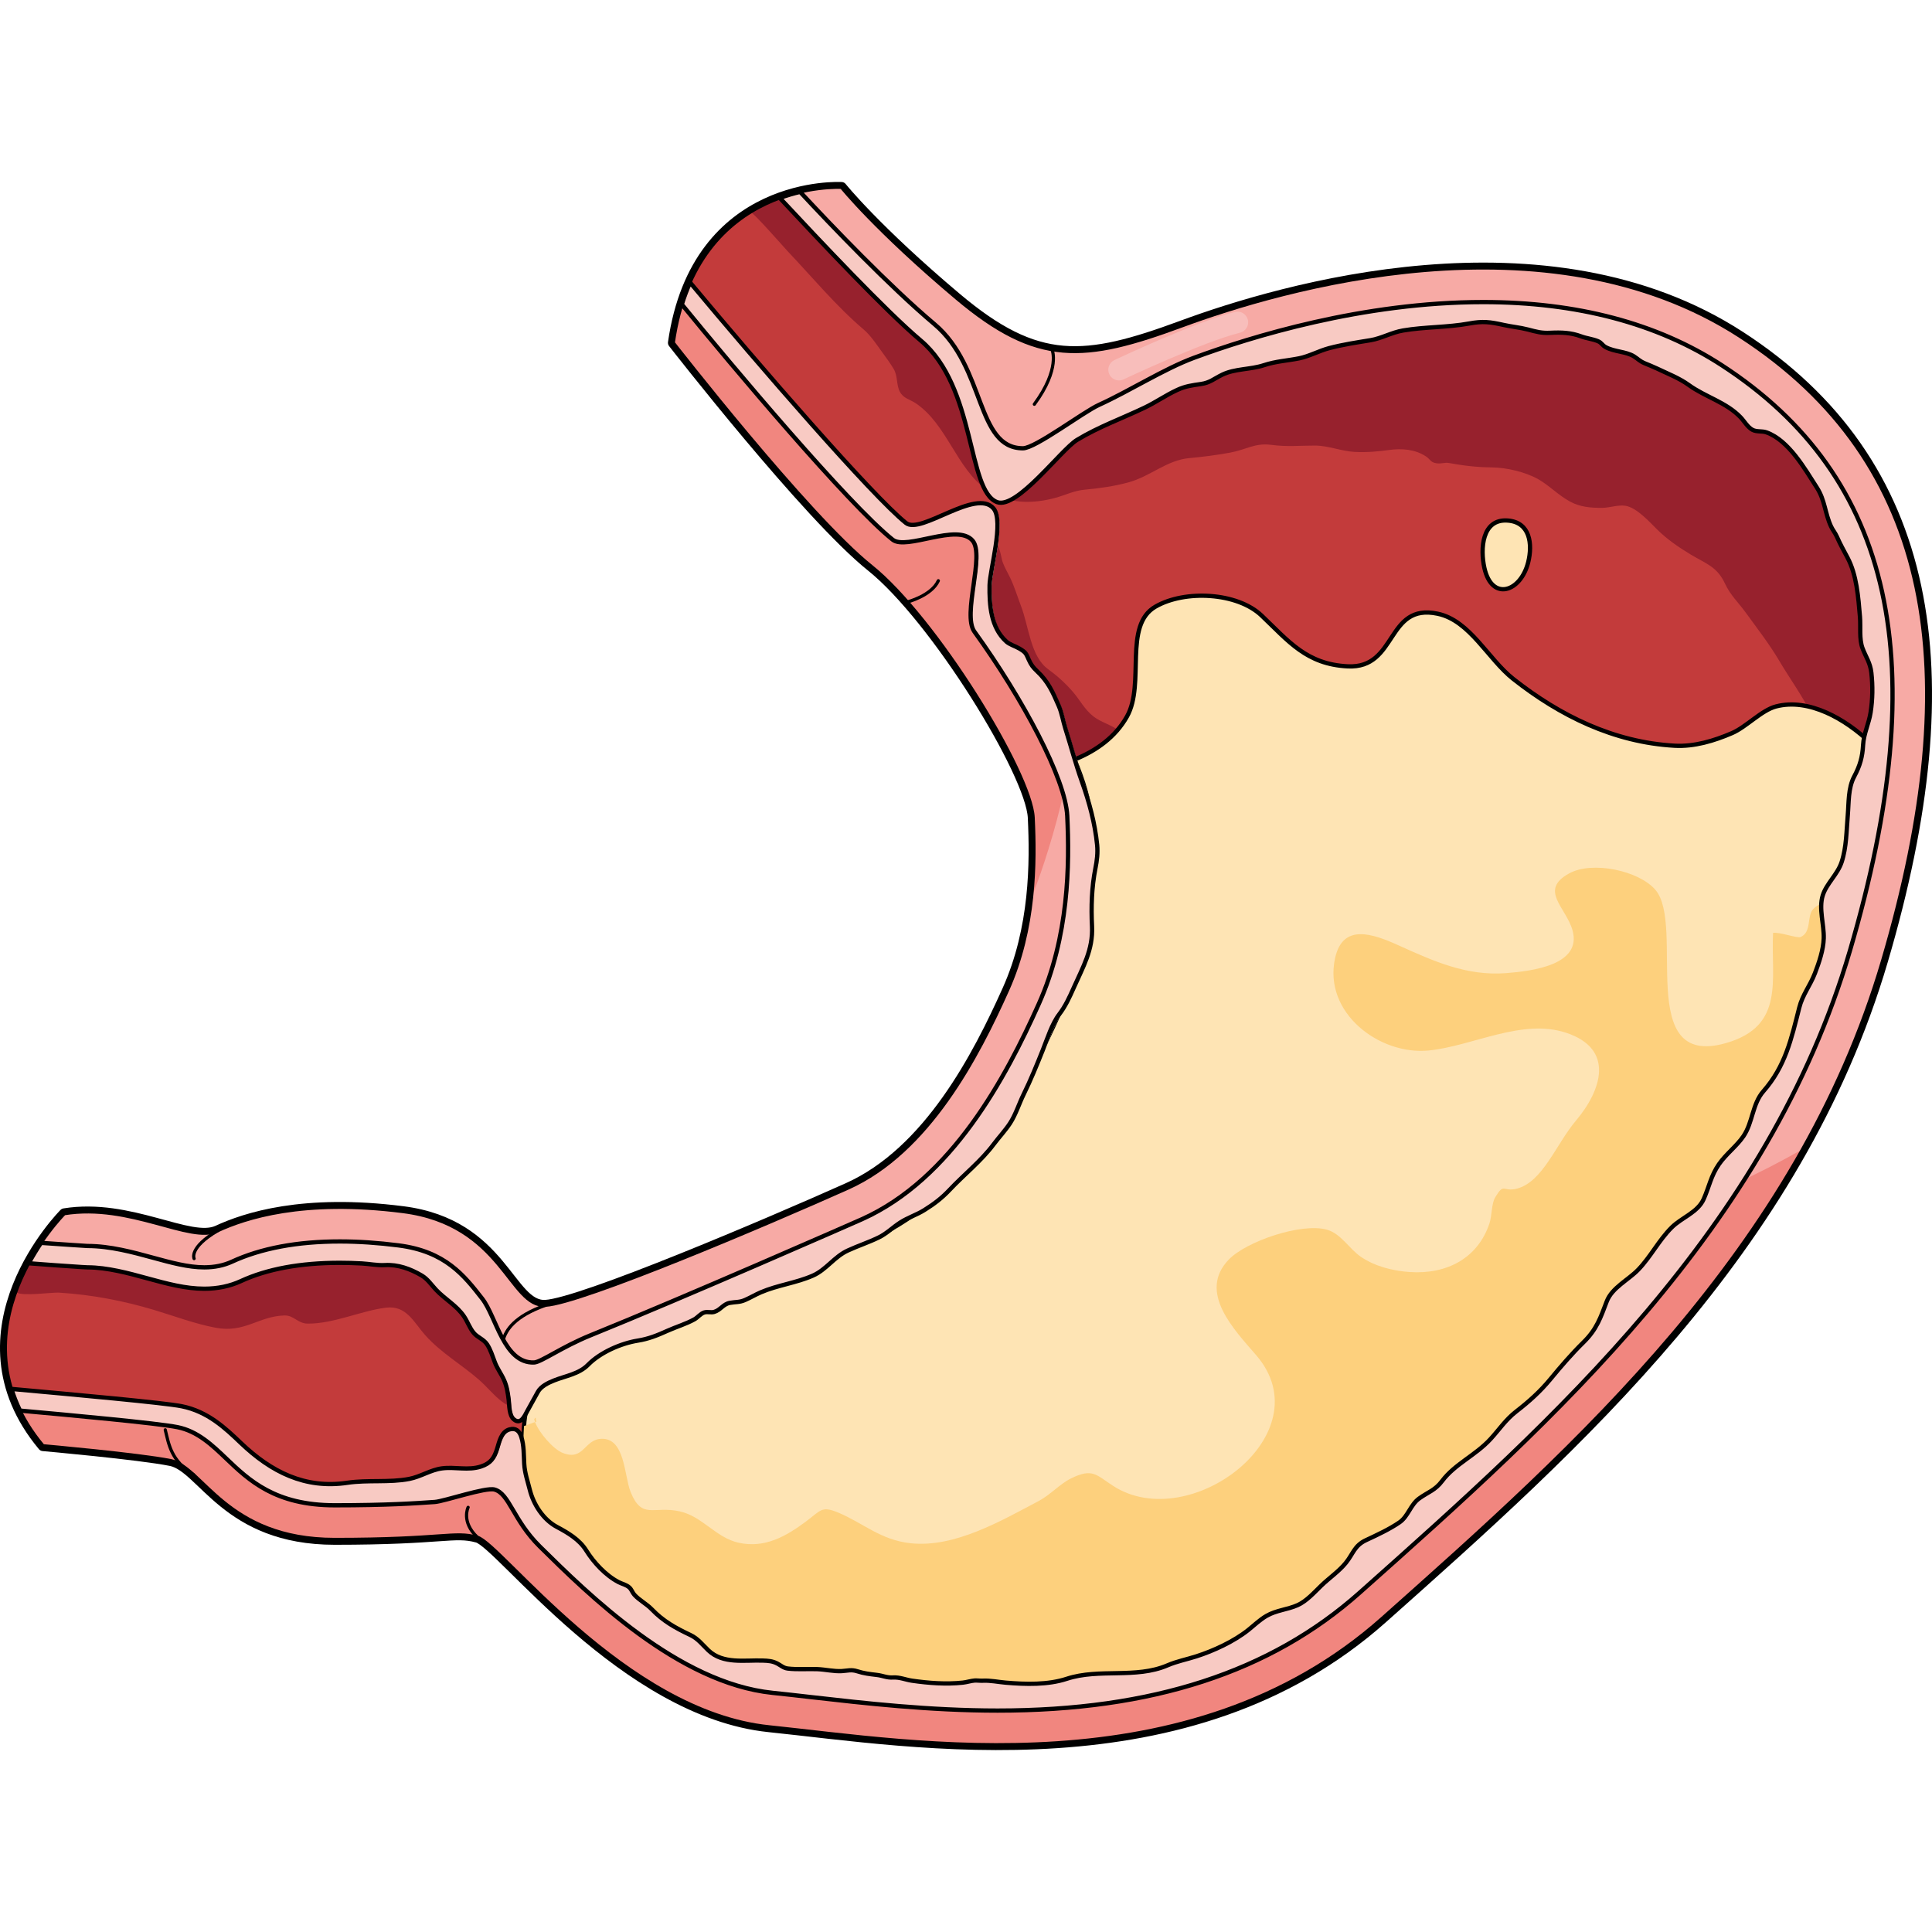
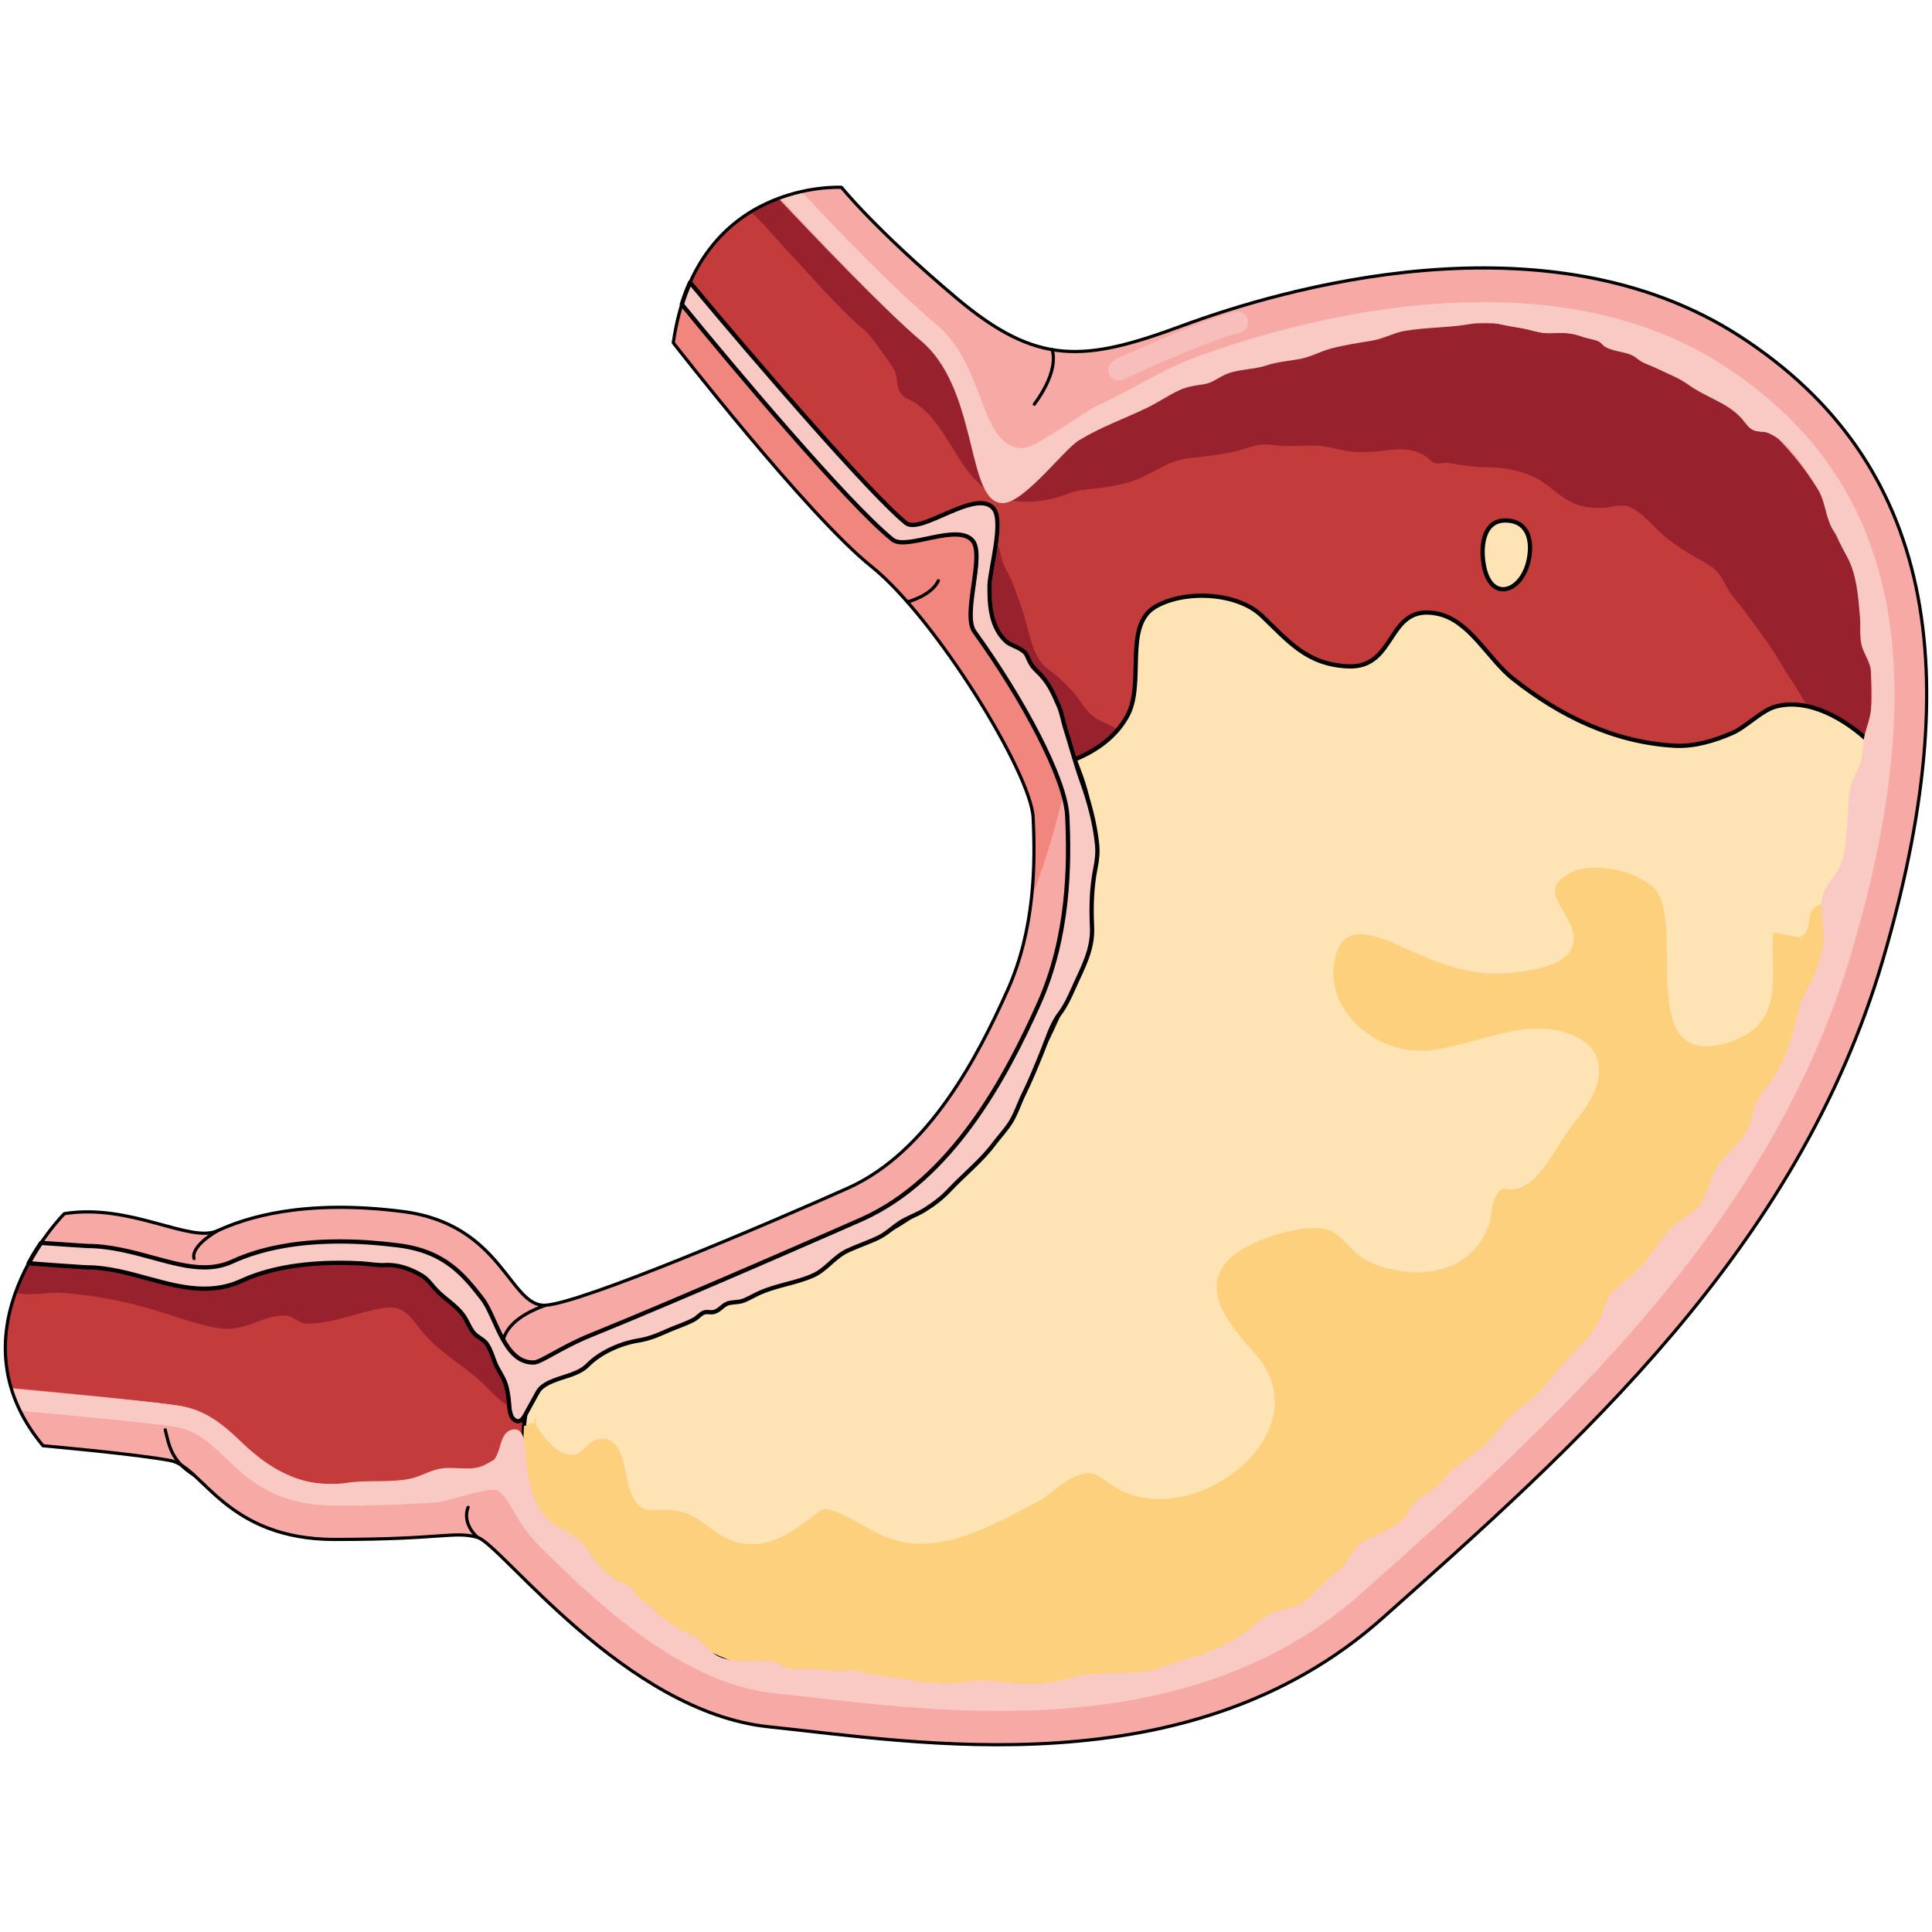
<svg xmlns="http://www.w3.org/2000/svg" version="1.1" id="Layer_1" width="800px" height="800px" viewBox="0 0 362.301 294.067" enable-background="new 0 0 362.301 294.067" xml:space="preserve">
  <g>
    <g>
      <g>
        <g>
-           <path fill="none" stroke="#000000" stroke-width="2.002" stroke-linecap="round" stroke-linejoin="round" stroke-miterlimit="10" d="      M188.951,151.551c-5.528,12.329-14.774,30.348-29.948,37.134c-15.174,6.789-49.913,21.563-56.7,21.963      c-6.788,0.398-7.986-15.174-26.753-17.569c-18.768-2.396-29.547,1.197-34.738,3.593c-5.19,2.396-16.372-5.189-28.749-3.194      c0,0-21.962,21.962-3.994,43.523c0,0,17.97,1.597,23.959,2.795s10.38,14.774,30.744,14.774c20.365,0,22.364-1.598,26.754-0.4      c4.393,1.198,27.551,32.744,54.703,35.539c27.153,2.795,78.66,11.979,114.999-20.363      c36.334-32.345,77.862-69.078,93.834-123.385c15.973-54.306,9.583-93.436-26.754-116.994      c-36.335-23.56-86.246-8.785-104.615-1.996c-18.366,6.788-27.15,7.587-42.324-5.192C164.193,9,157.805,1.015,157.805,1.015      s-27.154-1.598-31.545,29.149c0,0,25.154,32.343,37.135,41.926c11.979,9.583,29.949,38.732,30.348,47.117      S194.143,139.973,188.951,151.551z" />
          <path fill="#F7AAA5" d="M188.951,151.551c-5.528,12.329-14.774,30.348-29.948,37.134c-15.174,6.789-49.913,21.563-56.7,21.963      c-6.788,0.398-7.986-15.174-26.753-17.569c-18.768-2.396-29.547,1.197-34.738,3.593c-5.19,2.396-16.372-5.189-28.749-3.194      c0,0-21.962,21.962-3.994,43.523c0,0,17.97,1.597,23.959,2.795s10.38,14.774,30.744,14.774c20.365,0,22.364-1.598,26.754-0.4      c4.393,1.198,27.551,32.744,54.703,35.539c27.153,2.795,78.66,11.979,114.999-20.363      c36.334-32.345,77.862-69.078,93.834-123.385c15.973-54.306,9.583-93.436-26.754-116.994      c-36.335-23.56-86.246-8.785-104.615-1.996c-18.366,6.788-27.15,7.587-42.324-5.192C164.193,9,157.805,1.015,157.805,1.015      s-27.154-1.598-31.545,29.149c0,0,25.154,32.343,37.135,41.926c11.979,9.583,29.949,38.732,30.348,47.117      S194.143,139.973,188.951,151.551z" />
          <path fill="#F1867F" d="M163.395,72.09c11.979,9.583,29.949,38.732,30.348,47.117c0.198,4.185,0.299,9.364-0.297,14.942      c2.229-5.248,9.793-27.639,7.324-38.493c-5.018-22.065-60.042-78.981-60.042-78.981l-7.976-3.643      c-3.027,4.135-5.428,9.682-6.492,17.132C126.26,30.165,151.415,62.507,163.395,72.09z" />
-           <path fill="#F1867F" d="M304.766,195.635l-91.803,63.046l-89.82-7.983l-53.424-17.714c0,0-40.875-7.278-68.631-12.195      C1.502,225.971,3.483,231.5,8.068,237c0,0,17.97,1.597,23.959,2.795s10.38,14.774,30.744,14.774      c20.365,0,22.364-1.598,26.754-0.4c4.393,1.198,27.551,32.744,54.703,35.539c27.153,2.795,78.66,11.979,114.999-20.363      c27.826-24.77,58.683-52.125,78.79-87.963C321.004,191.189,304.766,195.635,304.766,195.635z" />
          <path fill="#C33B3B" d="M320.645,37.701c-11.426-7.409-25.722-11.166-42.496-11.166c-21.975,0-42.543,6.391-52.848,10.198      c-8.9,3.29-25.894,14.577-33.296,14.579c-9.868,0-8.961-12.829-19.343-21.572c-6.988-5.885-19.616-19.11-26.708-26.637      C140.067,5.314,133.369,9.825,129.333,19c12.409,14.945,34.012,39.72,40.563,44.961c2.611,2.089,10.597-2.058,13.659,1.505      c3.181,3.701-3.289,13.133,3.13,20.056c10.13,10.924,17.099,25.697,17.454,33.191c0.449,9.472,0.35,23.624-5.691,37.095      c-6.411,14.303-17.034,34.257-35.195,42.377c-8.294,3.713-50.184,22.257-60.339,22.853c-0.29,0.017-1.14,0.798-1.425,0.798      c-7.613,0-11.365-6.297-14.218-9.952c-3.298-4.229-5.905-7.569-13.04-8.48c-3.668-0.468-7.201-0.706-10.503-0.706      c-7.388,0-13.63,1.152-18.555,3.425c-2.058,0.949-4.364,1.431-6.86,1.431c-3.548,0-7.004-0.944-10.663-1.943      c-3.534-0.967-7.541-2.063-11.249-2.063c-0.254,0-0.508-0.013-6.201-0.405l-4.764-0.469c-3.287,6.03-6.035,14.452-3.344,23.497      c11.999,1.112,28.77,2.777,31.976,3.419c4.911,0.981,8.195,4.119,11.093,6.887c4.137,3.953,8.045,7.687,17.61,7.687      c9.669,0,14.974-0.369,18.482-0.613c1.786-0.125,3.328-0.232,4.793-0.232c2.243,0,4.161,0.25,6.218,0.811      c3.799,1.037,6.46,3.666,11.765,8.903c8.725,8.613,24.965,24.647,41.266,26.325c2.263,0.232,4.694,0.51,7.271,0.804l0.14,0.016      c9.713,1.105,21.801,2.483,34.385,2.483c27.94,0,49.273-6.898,65.217-21.09l0.622-0.554      c35.204-31.335,75.107-66.853,90.146-117.99c7.816-26.575,9.763-47.935,5.952-65.301      C345.306,60.762,336.023,47.669,320.645,37.701z" />
          <path fill="#97212D" d="M144.512,3.691c-0.364,0.158-0.729,0.324-1.096,0.501c-0.049,0.023-0.096,0.048-0.145,0.071      c-0.396,0.194-0.794,0.399-1.193,0.616c-0.021,0.013-0.043,0.023-0.066,0.036c-0.421,0.231-0.844,0.477-1.264,0.735      c-0.008,0.005-0.014,0.008-0.021,0.013c0.352-0.196,6.491,6.817,6.918,7.268c4.686,4.94,9.138,10.339,14.3,14.729      c1.283,1.092,2.369,2.715,3.36,4.094c0.754,1.049,1.617,2.194,2.275,3.301c0.798,1.344,0.481,2.997,1.168,4.295      c0.678,1.279,1.861,1.396,3.013,2.178c5.85,3.978,7.563,12.131,13.27,16.213c3.75,2.682,8.652,2.677,12.953,1.48      c1.966-0.547,3.393-1.323,5.466-1.514c2.763-0.257,5.469-0.632,8.151-1.363c4.142-1.128,7.179-4.162,11.405-4.55      c2.509-0.231,5.228-0.575,7.682-1.032c3.048-0.566,4.643-1.865,7.731-1.452c2.921,0.39,5.381,0.128,8.205,0.131      c2.422,0.002,4.918,1.048,7.37,1.186c2.202,0.124,4.327-0.063,6.462-0.354c2.354-0.322,4.85-0.168,6.905,1.172      c0.879,0.572,0.874,1.144,1.994,1.313c0.946,0.143,1.544-0.195,2.362-0.047c2.77,0.502,5.197,0.799,8.092,0.826      c2.692,0.024,6.233,0.857,8.616,2.191c2.041,1.144,3.81,3.034,6.017,4.226c1.892,1.021,3.867,1.173,5.993,1.167      c1.368-0.003,3.058-0.608,4.362-0.393c2.142,0.354,4.494,3.001,5.987,4.475c1.862,1.834,4.005,3.312,6.268,4.67      c2.901,1.742,4.948,2.275,6.423,5.442c1.037,2.224,2.512,3.532,3.896,5.447c2.245,3.104,4.366,5.797,6.304,9.069      c1.98,3.349,4.264,6.44,6.006,9.97c4.008,8.122,6.548,16.914,7.807,25.873c0.242-1.142,0.471-2.27,0.687-3.389      c0.015-0.072,0.026-0.143,0.041-0.214c0.65-3.387,1.184-6.675,1.599-9.867c0.001-0.016,0.004-0.031,0.006-0.045      c0.123-0.947,0.231-1.885,0.333-2.816c0.028-0.26,0.056-0.52,0.083-0.778c0.091-0.879,0.177-1.753,0.248-2.618      c0.02-0.232,0.035-0.463,0.052-0.695c0.128-1.629,0.221-3.229,0.282-4.805c0.011-0.273,0.026-0.552,0.035-0.822      c0.021-0.663,0.028-1.313,0.036-1.967c0.007-0.5,0.013-1,0.013-1.494c0-0.591-0.006-1.178-0.016-1.761      c-0.011-0.59-0.029-1.173-0.05-1.755c-0.018-0.494-0.031-0.989-0.057-1.478c-0.052-1.02-0.119-2.03-0.203-3.026      c-0.028-0.344-0.067-0.678-0.101-1.02c-0.07-0.736-0.146-1.47-0.236-2.193c-0.047-0.38-0.098-0.757-0.148-1.134      c-0.098-0.712-0.204-1.417-0.318-2.116c-0.054-0.325-0.105-0.653-0.163-0.976c-0.177-1.006-0.367-2.002-0.583-2.98      c-3.722-16.961-13.005-30.054-28.383-40.022c-11.426-7.409-25.722-11.166-42.496-11.166c-21.975,0-42.543,6.391-52.848,10.198      c-8.9,3.29-26.95,14.259-34.354,14.26c-9.867,0-7.903-12.51-18.285-21.253c-6.988-5.885-19.616-19.11-26.708-26.637      c-0.41,0.153-0.823,0.32-1.237,0.497C144.649,3.628,144.58,3.662,144.512,3.691z" />
          <path fill="#97212D" d="M196.315,98.071c3.742,6.025,7.494,13.707,7.824,20.643c0.449,9.472,0.35,23.624-5.691,37.095      c-6.411,14.303-17.034,34.257-35.195,42.377c-8.294,3.713-50.184,22.257-60.339,22.853c-0.29,0.017-1.292,0.949-1.577,0.949      c-7.613,0-11.213-6.448-14.065-10.104c-3.298-4.229-5.905-7.569-13.04-8.48c-3.668-0.468-7.201-0.706-10.503-0.706      c-7.388,0-13.63,1.152-18.555,3.425c-2.058,0.949-4.364,1.431-6.86,1.431c-3.548,0-7.004-0.944-10.663-1.943      c-3.534-0.967-7.541-2.063-11.249-2.063c-0.254,0-0.508-0.013-6.201-0.405l-4.764-0.469c-0.899,1.651-1.755,3.485-2.473,5.459      l0.117,0.094c1.009,0.802,6.645-0.021,7.968,0.06c6.113,0.374,12.087,1.509,17.946,3.277c3.795,1.146,7.475,2.543,11.383,3.294      c5.531,1.062,8.027-2.127,12.926-2.291c1.835-0.06,2.482,1.512,4.407,1.529c4.854,0.037,9.962-2.399,14.641-2.988      c3.892-0.489,5.23,2.744,7.419,5.19c2.953,3.304,6.783,5.453,10.1,8.371c2.59,2.276,4.547,5.531,8.387,5.531      c4.555-0.002,11.896-3.023,15.961-4.795c2.71-1.184,4.555-3.334,7.618-3.68c3.344-0.379,6.678,1.384,10.035,1.298      c3.896-0.101,7.495-4.191,11.411-5.247c5.103-1.373,10.471-2.525,15.32-4.691c3.455-1.543,9.627-1.781,12.41-4.183      c1.469-1.269,1.37-3.383,2.784-4.655c1.717-1.545,4.596-1.683,6.596-2.845c2.246-1.304,4.184-1.442,6.569-2.504      c3.495-1.558,9.491-5.149,11.818-8.325c2.723-3.715,2.588-9.762,4.744-13.963c1.961-3.819,6.365-4.179,8.845-7.226      c1.443-1.774,1.523-4.688,2.384-6.772c1.265-3.068,2.467-6.021,3.556-9.18c1.854-5.381,4.882-11.635,5.636-17.192      c0.54-3.976-0.25-7.799-0.992-11.583c-0.548-2.787-1.003-5.024-2.722-7.38c-1.719-2.358-4.099-4.079-5.714-6.554      c-1.672-2.56-2.286-5.997-4.715-7.846c-1.434-1.09-3.375-1.551-4.759-2.647c-1.695-1.343-2.505-3.044-3.802-4.552      c-1.454-1.689-2.983-3.063-4.701-4.312c-3.319-2.408-3.576-7.958-5.1-11.907c-0.661-1.714-1.182-3.531-2.042-5.297      c-0.464-0.951-0.963-1.785-1.351-2.799c-0.262-0.687-0.473-2.594-1.004-3.194c-1.396-1.578-3.303,0.261-3.914,2.084      c-0.698,2.082,0.198,5.055,0.528,7.063c1.259,7.649,7.719,13.068,11.851,19.479C195.777,97.211,196.045,97.636,196.315,98.071z" />
          <path fill="#FEE4B4" stroke="#000000" stroke-width="0.801" stroke-miterlimit="10" d="M100.808,249.658      c1.167,1.107,2.31,2.241,3.454,3.372c8.725,8.613,24.965,24.647,41.266,26.325c2.264,0.232,4.695,0.51,7.271,0.804l0.14,0.016      c9.713,1.105,21.801,2.483,34.385,2.483c27.94,0,49.274-6.898,65.217-21.09l0.622-0.554      c35.205-31.335,75.108-66.853,90.147-117.99c4.116-13.998,6.588-26.535,7.466-37.817c-4.715-4.515-11.568-8.444-17.719-6.849      c-2.714,0.704-5.602,3.862-8.25,5.001c-3.378,1.453-7.08,2.573-10.768,2.368c-11.445-0.639-21.551-5.66-30.248-12.512      c-4.752-3.743-8.133-10.953-14.171-12.238c-9.747-2.074-7.518,10.334-16.886,9.865c-7.736-0.386-11.072-4.694-16.16-9.532      c-4.561-4.338-14.35-4.857-19.886-1.668c-6.115,3.522-1.888,14.417-5.339,20.589c-2.155,3.853-5.768,6.438-9.855,8.089      c1.692,4.053,2.748,7.65,2.878,10.394c0.45,9.472,0.351,23.624-5.69,37.095c-6.412,14.303-17.035,34.257-35.195,42.377      c-4.588,2.054-9.192,4.066-13.81,6.049c-7.001,3.005-14.031,5.94-21.122,8.726c-6.34,2.489-12.734,4.964-19.295,6.816      c-1.471,0.416-2.957,0.806-4.465,1.06c-0.627,0.105-1.549,0.001-2.109,0.202c-1.216,0.433-1.703,2.408-2.221,3.437      c-1.073,2.134-1.561,4.283-1.953,6.625c-0.578,3.449-0.135,7.007-0.935,10.396c-0.326,1.38-0.274,2.754,0.02,4.143      C97.991,247.492,99.516,248.433,100.808,249.658z" />
          <g>
            <path fill="#FDD07D" d="M100.184,232.037c0.03,0.158,0.086,0.331,0.152,0.512l0.307-0.113       C100.346,232.318,100.653,231.238,100.184,232.037z" />
            <path fill="#FDD07D" d="M343.31,143.024c0.802-2.728,1.522-5.383,2.2-8.002c-2.051-0.027-4.054-0.146-5.467,1.315       c-1.282,1.325-0.23,4.327-2.394,5.27c-0.595,0.26-3.921-0.973-5.153-0.787c-0.441,8.699,2.339,17.486-8.858,20.675       c-17.125,4.877-7.5-22.146-13.222-28.762c-3.112-3.598-11.793-5.435-16.12-3.083c-5.801,3.152-0.606,6.387,0.596,10.699       c1.79,6.423-7.345,7.628-12.485,8.023c-7.392,0.57-13.63-2.268-20.118-5.201c-4.882-2.205-10.463-4.188-11.919,2.361       c-2.292,10.302,8.367,18.292,17.604,17.342c8.269-0.852,17.436-6.068,25.729-3.318c9.12,3.025,6.706,10.703,1.792,16.52       c-3.683,4.357-6.206,11.508-11.099,12.723c-2.579,0.641-2.309-1.232-4.003,1.611c-0.735,1.232-0.586,3.399-1.082,4.893       c-2.172,6.52-7.986,9.592-14.95,9.119c-3.128-0.213-6.449-1.035-9.101-2.814c-2.217-1.489-3.777-4.373-6.396-5.12       c-4.776-1.364-15.134,2.163-18.442,5.602c-5.869,6.101,1.014,13.133,5.153,17.935c12.71,14.742-12.435,33.743-26.783,24.53       c-3.237-2.078-3.872-3.446-7.996-1.407c-2.019,0.998-3.868,3.081-5.985,4.198c-7.096,3.742-15.746,8.801-24.01,7.938       c-5.659-0.59-8.926-3.801-13.609-5.75c-3.159-1.315-3.234-0.42-6.119,1.718c-3.678,2.726-7.644,5.007-12.524,3.942       c-4.302-0.937-6.821-4.954-11.085-5.893c-4.922-1.084-7.069,1.636-9.205-3.629c-1.223-3.011-1.02-10.264-5.585-9.972       c-3.167,0.203-3.187,4.179-7.136,2.649c-1.797-0.695-4.481-3.825-5.201-5.801l-2.07,0.76c-0.193,2.744-0.059,5.519-0.688,8.188       c-0.326,1.38-0.274,2.754,0.02,4.143c0.394,1.854,1.919,2.795,3.211,4.02c1.167,1.107,2.31,2.241,3.454,3.372       c8.725,8.613,24.965,24.647,41.266,26.325c2.264,0.232,4.695,0.51,7.271,0.804l0.14,0.016       c9.713,1.105,21.801,2.483,34.385,2.483c27.94,0,49.274-6.898,65.217-21.09l0.622-0.554       C288.368,229.679,328.271,194.162,343.31,143.024z" />
          </g>
          <g>
-             <path fill="#F8CAC3" d="M10.573,203.211c5.694,0.393,5.947,0.405,6.202,0.405c3.708,0,7.714,1.096,11.249,2.063       c3.658,1,7.115,1.944,10.663,1.944c2.496,0,4.803-0.481,6.86-1.431c4.924-2.272,11.167-3.426,18.555-3.426       c1.373,0,2.746,0.041,4.117,0.116c1.412,0.078,2.918,0.393,4.327,0.31c2.449-0.146,4.769,0.693,6.899,1.947       c1.115,0.655,1.814,1.738,2.682,2.666c1.677,1.792,3.918,2.976,5.292,5.05c0.66,0.993,1.012,2.106,1.771,3.028       c0.741,0.902,1.856,1.169,2.528,2.179c0.649,0.973,1.044,2.274,1.461,3.372c0.563,1.479,1.509,2.746,2.302,4.102       c0.709,1.209,1.638,2.289,3.146,2.291c1.896,0,3.925-2.313,5.654-3.003c2.149-0.855,4.68-1.208,6.367-2.932       c2.258-2.307,6.154-4.032,9.345-4.538c2.003-0.317,3.664-0.99,5.524-1.832c1.648-0.742,3.515-1.289,5.081-2.164       c0.604-0.336,1.162-1.072,1.835-1.283c0.594-0.188,1.259,0.065,1.845-0.098c1.194-0.331,1.694-1.471,2.965-1.704       c1.11-0.203,1.781-0.067,2.848-0.535c1.021-0.445,1.956-1.013,2.974-1.448c3.146-1.348,6.594-1.74,9.732-3.121       c2.533-1.113,4.008-3.532,6.554-4.705c1.916-0.885,3.933-1.536,5.83-2.467c1.514-0.742,2.647-1.918,4.042-2.81       c1.417-0.905,3.055-1.419,4.48-2.31c1.861-1.165,3.273-2.23,4.771-3.822c2.656-2.822,5.919-5.412,8.229-8.506       c0.978-1.309,2.2-2.605,3.086-3.964c1.059-1.623,1.695-3.688,2.547-5.419c1.334-2.705,2.467-5.501,3.588-8.297       c0.825-2.063,1.722-4.934,3.068-6.688c1.177-1.533,1.938-3.21,2.732-4.994c1.727-3.877,3.643-7.146,3.43-11.516       c-0.18-3.652-0.066-7.349,0.639-10.88c0.283-1.413,0.471-2.888,0.322-4.392c-0.404-4.061-1.486-8.039-2.854-11.873       c-1.187-3.325-2.038-6.598-3.098-9.947c-0.455-1.44-0.643-2.859-1.243-4.248c-1.129-2.604-1.988-4.56-4.077-6.516       c-0.738-0.693-1.105-1.18-1.515-2.091c-0.563-1.251-0.57-1.431-1.812-2.161c-0.716-0.423-1.813-0.75-2.405-1.276       c-2.963-2.643-3.228-6.931-3.165-10.592c0.047-2.817,2.749-12.019,0.743-14.39c-3.266-3.86-13.645,4.944-16.42,2.724       c-6.316-5.053-27.709-29.761-40.49-45.104c-0.569,1.276-1.09,2.64-1.545,4.105c9.195,11.281,31.188,37.449,39.534,44.125       c2.569,2.057,12.113-3.16,14.986,0.172c2.356,2.735-1.976,13.861,0.346,17.077c9.098,12.603,17.081,27.573,17.413,34.566       c0.432,9.062,0.346,22.578-5.346,35.269c-6.143,13.705-16.267,32.797-33.176,40.361c-1.526,0.682-33.636,14.792-50.865,21.754       c-5.361,2.166-9.309,5.061-10.609,5.104c-5.656,0.19-7.061-8.566-9.716-11.972c-3.403-4.359-6.92-8.867-15.689-9.987       c-3.839-0.491-7.544-0.738-11.011-0.738c-7.971,0-14.778,1.276-20.234,3.794c-1.526,0.705-3.27,1.062-5.181,1.062       c-3.012,0-6.216-0.876-9.608-1.803c-3.777-1.032-8.06-2.204-12.304-2.204c-0.224,0-4.726-0.313-8.701-0.586       c-0.765,1.131-1.558,2.416-2.32,3.826L10.573,203.211z" />
            <path fill="#F8CAC3" d="M10.573,203.211c5.694,0.393,5.947,0.405,6.202,0.405c3.708,0,7.714,1.096,11.249,2.063       c3.658,1,7.115,1.944,10.663,1.944c2.496,0,4.803-0.481,6.86-1.431c4.924-2.272,11.167-3.426,18.555-3.426       c1.373,0,2.746,0.041,4.117,0.116c1.412,0.078,2.918,0.393,4.327,0.31c2.449-0.146,4.769,0.693,6.899,1.947       c1.115,0.655,1.814,1.738,2.682,2.666c1.677,1.792,3.918,2.976,5.292,5.05c0.66,0.993,1.012,2.106,1.771,3.028       c0.741,0.902,1.856,1.169,2.528,2.179c0.649,0.973,1.044,2.274,1.461,3.372c0.452,1.188,1.229,2.197,1.735,3.355       c0.52,1.188,0.693,2.381,0.854,3.654c0.133,1.063,0.048,2.922,0.987,3.696c1.286,1.062,2.015-0.69,2.469-1.529       c0.656-1.21,1.344-2.423,2.004-3.623c0.588-1.069,1.908-1.708,3.053-2.164c2.149-0.855,4.68-1.208,6.367-2.932       c2.258-2.307,6.154-4.032,9.345-4.538c2.003-0.317,3.664-0.99,5.524-1.832c1.648-0.742,3.515-1.289,5.081-2.164       c0.604-0.336,1.162-1.072,1.835-1.283c0.594-0.188,1.259,0.065,1.845-0.098c1.194-0.331,1.694-1.471,2.965-1.704       c1.11-0.203,1.781-0.067,2.848-0.535c1.021-0.445,1.956-1.013,2.974-1.448c3.146-1.348,6.594-1.74,9.732-3.121       c2.533-1.113,4.008-3.532,6.554-4.705c1.916-0.885,3.933-1.536,5.83-2.467c1.514-0.742,2.647-1.918,4.042-2.81       c1.417-0.905,3.055-1.419,4.48-2.31c1.861-1.165,3.273-2.23,4.771-3.822c2.656-2.822,5.919-5.412,8.229-8.506       c0.978-1.309,2.2-2.605,3.086-3.964c1.059-1.623,1.695-3.688,2.547-5.419c1.334-2.705,2.467-5.501,3.588-8.297       c0.825-2.063,1.722-4.934,3.068-6.688c1.177-1.533,1.938-3.21,2.732-4.994c1.727-3.877,3.643-7.146,3.43-11.516       c-0.18-3.652-0.066-7.349,0.639-10.88c0.283-1.413,0.471-2.888,0.322-4.392c-0.404-4.061-1.486-8.039-2.854-11.873       c-1.187-3.325-2.038-6.598-3.098-9.947c-0.455-1.44-0.643-2.859-1.243-4.248c-1.129-2.604-1.988-4.56-4.077-6.516       c-0.738-0.693-1.105-1.18-1.515-2.091c-0.563-1.251-0.57-1.431-1.812-2.161c-0.716-0.423-1.813-0.75-2.405-1.276       c-2.963-2.643-3.228-6.931-3.165-10.592c0.047-2.817,2.749-12.019,0.743-14.39c-3.266-3.86-13.645,4.944-16.42,2.724       c-6.316-5.053-27.709-29.761-40.49-45.104c-0.569,1.276-1.09,2.64-1.545,4.105c9.195,11.281,31.188,37.449,39.534,44.125       c2.569,2.057,12.113-3.16,14.986,0.172c2.356,2.735-1.976,13.861,0.346,17.077c9.098,12.603,17.081,27.573,17.413,34.566       c0.432,9.062,0.346,22.578-5.346,35.269c-6.143,13.705-16.267,32.797-33.176,40.361c-1.526,0.682-33.636,14.792-50.865,21.754       c-5.361,2.166-9.309,5.061-10.609,5.104c-5.656,0.19-7.061-8.566-9.716-11.972c-3.403-4.359-6.92-8.867-15.689-9.987       c-3.839-0.491-7.544-0.738-11.011-0.738c-7.971,0-14.778,1.276-20.234,3.794c-1.526,0.705-3.27,1.062-5.181,1.062       c-3.012,0-6.216-0.876-9.608-1.803c-3.777-1.032-8.06-2.204-12.304-2.204c-0.224,0-4.726-0.313-8.701-0.586       c-0.765,1.131-1.558,2.416-2.32,3.826L10.573,203.211z" />
            <path fill="#F8CAC3" d="M323.197,34.412c-12.085-7.836-27.114-11.81-44.675-11.81c-22.598,0-43.68,6.545-54.235,10.446       c-5.593,2.067-12.098,6.229-17.832,8.834c-2.979,1.353-11.921,8.138-14.248,8.138c-8.843,0-6.991-15.188-16.592-23.272       c-8.474-7.135-19.46-18.633-25.2-24.81c-1.199,0.28-2.485,0.65-3.813,1.136c7.587,8.129,19.913,21.246,26.434,26.736       c10.383,8.743,8.667,28.164,14.315,30.303c3.721,1.408,12.017-9.864,14.987-11.662c4.14-2.502,8.361-3.985,12.705-6.063       c2.07-0.991,3.933-2.312,6.076-3.304c1.55-0.719,2.795-0.873,4.465-1.117c1.698-0.247,2.388-0.959,3.968-1.735       c2.367-1.165,5.306-0.96,7.818-1.788c2.291-0.754,4.31-0.835,6.607-1.29c1.896-0.375,3.767-1.426,5.675-1.923       c2.615-0.681,5.104-1.048,7.727-1.479c2.062-0.338,3.963-1.46,6.104-1.824c4.111-0.697,8.33-0.563,12.404-1.31       c2.554-0.468,3.854-0.308,6.483,0.277c1.469,0.327,3.012,0.463,4.509,0.849c1.662,0.431,2.546,0.704,4.241,0.619       c2.037-0.1,3.842-0.045,5.758,0.67c1.025,0.383,2.203,0.494,3.17,0.908c0.702,0.301,0.761,0.743,1.431,1.11       c1.636,0.896,3.833,0.802,5.306,1.733c0.808,0.51,1.038,0.873,2.015,1.293c0.765,0.328,1.556,0.624,2.313,0.988       c1.992,0.96,4.176,1.797,5.941,3.079c3.105,2.258,7.053,3.249,9.732,6.072c0.726,0.763,1.284,1.813,2.194,2.323       c0.788,0.444,1.802,0.194,2.637,0.49c4.177,1.48,7.199,6.827,9.462,10.348c1.56,2.425,1.494,4.809,2.684,7.34       c0.31,0.657,0.756,1.164,1.066,1.861c0.613,1.379,1.261,2.563,1.969,3.881c1.768,3.283,2.057,7.515,2.366,11.123       c0.163,1.888-0.172,4.193,0.483,5.931c0.629,1.67,1.449,2.72,1.659,4.606c0.275,2.473,0.242,4.982-0.144,7.445       c-0.327,2.091-1.293,3.968-1.409,6.096c-0.12,2.236-0.577,3.871-1.672,5.921c-1.149,2.153-0.999,4.912-1.202,7.278       c-0.249,2.888-0.233,5.967-1.149,8.754c-0.77,2.338-2.839,4.018-3.541,6.247c-0.784,2.493,0.262,5.472,0.184,8.049       c-0.065,2.158-0.874,4.535-1.653,6.558c-0.895,2.325-2.32,4.006-2.941,6.466c-1.495,5.911-2.624,10.989-6.712,15.649       c-2.097,2.391-1.986,5.823-3.737,8.422c-1.242,1.844-3.273,3.346-4.603,5.266c-1.514,2.185-1.82,4.182-2.854,6.518       c-1.125,2.543-4.114,3.445-6.025,5.357c-2.431,2.429-3.894,5.441-6.251,7.896c-1.848,1.925-4.931,3.39-5.906,5.943       c-1.173,3.071-1.872,5.229-4.366,7.679c-2.206,2.164-4.236,4.528-6.205,6.915c-1.938,2.348-4.03,4.215-6.429,6.075       c-1.977,1.534-3.16,3.373-4.822,5.18c-2.803,3.046-6.668,4.661-9.066,7.856c-1.31,1.745-2.57,2.029-4.289,3.26       c-1.636,1.172-2.078,3.362-3.675,4.472c-1.874,1.298-4.252,2.393-6.325,3.363c-2.163,1.015-2.385,2.556-3.757,4.246       c-1.292,1.595-3.131,2.841-4.608,4.271c-1.334,1.287-2.751,2.905-4.45,3.664c-1.885,0.842-4.002,0.947-5.833,2.016       c-1.261,0.735-2.316,1.771-3.42,2.649c-2.681,2.131-6.47,3.889-9.725,4.931c-1.857,0.596-3.621,0.919-5.412,1.688       c-5.964,2.558-12.774,0.521-18.883,2.521c-3.561,1.167-7.711,1.045-11.455,0.727c-1.449-0.124-2.846-0.439-4.32-0.368       c-0.465,0.022-1.154-0.06-1.504-0.032c-0.681,0.05-1.463,0.314-2.23,0.396c-3.156,0.334-6.377,0.088-9.5-0.361       c-1.243-0.178-2.283-0.678-3.578-0.604c-1.187,0.068-1.893-0.348-3.03-0.48c-1.398-0.164-2.424-0.283-3.705-0.696       c-1.106-0.354-1.826-0.081-2.887-0.023c-1.472,0.082-3.09-0.309-4.571-0.367c-1.848-0.07-3.727,0.108-5.559-0.115       c-0.811-0.101-1.295-0.603-1.983-0.953c-0.9-0.458-1.678-0.505-2.685-0.539c-3.381-0.122-7.443,0.705-10.194-1.903       c-1.117-1.059-1.937-2.203-3.386-2.89c-2.793-1.32-5.092-2.59-7.224-4.809c-0.991-1.034-2.364-1.719-3.279-2.738       c-0.364-0.406-0.531-0.986-0.924-1.35c-0.585-0.541-1.367-0.67-2.052-1.027c-2.414-1.262-4.646-3.672-6.046-5.922       c-1.272-2.052-3.443-3.325-5.521-4.432c-2.539-1.355-4.381-4.214-5.065-6.957c-0.413-1.659-0.949-3.123-1.047-4.857       c-0.094-1.693-0.031-3.435-0.552-5.07c-0.354-1.112-1.039-1.729-2.223-1.389c-1.561,0.448-1.896,2.309-2.314,3.645       c-0.547,1.744-1.221,2.708-2.996,3.299c-2.418,0.804-4.859,0.037-7.31,0.354c-2.167,0.282-4.014,1.562-6.146,1.978       c-3.74,0.731-7.797,0.154-11.631,0.727c-7.939,1.188-14.305-2.049-19.974-7.466c-2.897-2.768-6.182-5.905-11.094-6.887       c-3.279-0.655-19.955-2.159-31.913-3.247c0.409,1.344,0.932,2.699,1.6,4.064c9.47,0.857,25.744,2.351,29.529,3.107       c3.771,0.756,6.486,3.349,9.111,5.856c4.314,4.122,9.207,8.795,20.377,8.795c9.808,0,15.195-0.375,18.761-0.622       c1.79-0.125,9.505-2.796,11.206-2.332c2.785,0.76,3.521,5.773,8.479,10.667c9.075,8.96,25.966,25.637,43.668,27.459       c2.28,0.234,4.732,0.515,7.331,0.812c9.824,1.118,22.048,2.513,34.874,2.513c28.967,0,51.17-7.229,67.877-22.101l0.624-0.554       c35.606-31.694,75.963-67.616,91.326-119.853C363.163,90.253,355.506,55.361,323.197,34.412z" />
          </g>
          <g>
            <path fill="none" stroke="#000000" stroke-width="0.801" stroke-linecap="round" stroke-linejoin="round" stroke-miterlimit="10" d="       M10.2,203.141c5.693,0.393,5.947,0.405,6.201,0.405c3.708,0,7.715,1.096,11.249,2.063c3.659,0.999,7.115,1.943,10.663,1.943       c2.496,0,4.803-0.481,6.86-1.431c4.925-2.272,11.167-3.425,18.555-3.425c1.373,0,2.746,0.041,4.118,0.116       c1.412,0.078,2.918,0.393,4.326,0.31c2.449-0.146,4.769,0.693,6.899,1.947c1.115,0.654,1.814,1.738,2.683,2.666       c1.676,1.792,3.917,2.976,5.291,5.049c0.66,0.994,1.012,2.107,1.771,3.029c0.741,0.902,1.856,1.168,2.528,2.179       c0.649,0.973,1.044,2.274,1.461,3.372c0.452,1.188,1.229,2.197,1.735,3.355c0.52,1.188,0.694,2.381,0.854,3.654       c0.133,1.063,0.049,2.922,0.987,3.696c1.286,1.062,2.015-0.69,2.47-1.529c0.656-1.21,1.343-2.423,2.003-3.623       c0.588-1.07,1.909-1.708,3.054-2.164c2.148-0.855,4.679-1.208,6.366-2.932c2.258-2.307,6.155-4.032,9.345-4.538       c2.004-0.318,3.664-0.99,5.525-1.832c1.648-0.742,3.514-1.289,5.08-2.164c0.604-0.336,1.162-1.072,1.835-1.283       c0.594-0.188,1.259,0.065,1.845-0.098c1.195-0.331,1.694-1.471,2.965-1.704c1.111-0.203,1.781-0.067,2.848-0.535       c1.021-0.445,1.957-1.013,2.974-1.448c3.146-1.348,6.595-1.74,9.733-3.121c2.533-1.113,4.008-3.532,6.553-4.705       c1.916-0.886,3.934-1.536,5.83-2.467c1.514-0.742,2.647-1.918,4.043-2.81c1.416-0.905,3.054-1.419,4.48-2.31       c1.86-1.166,3.272-2.23,4.771-3.822c2.657-2.822,5.919-5.412,8.229-8.506c0.977-1.309,2.199-2.605,3.085-3.964       c1.059-1.623,1.695-3.688,2.548-5.419c1.333-2.705,2.466-5.501,3.587-8.297c0.825-2.063,1.722-4.934,3.068-6.688       c1.177-1.533,1.938-3.21,2.733-4.994c1.727-3.877,3.642-7.146,3.43-11.516c-0.18-3.652-0.067-7.349,0.638-10.88       c0.283-1.413,0.471-2.888,0.322-4.392c-0.403-4.061-1.485-8.039-2.854-11.873c-1.187-3.325-2.037-6.598-3.098-9.947       c-0.455-1.44-0.643-2.859-1.243-4.248c-1.129-2.604-1.987-4.56-4.077-6.516c-0.738-0.693-1.105-1.18-1.515-2.092       c-0.563-1.25-0.569-1.43-1.812-2.16c-0.716-0.423-1.813-0.75-2.404-1.276c-2.964-2.643-3.229-6.931-3.166-10.592       c0.047-2.817,2.75-12.019,0.743-14.39c-3.265-3.86-13.644,4.944-16.42,2.724c-6.316-5.053-27.709-29.761-40.489-45.104       c-0.57,1.276-1.091,2.64-1.546,4.105c9.195,11.281,31.188,37.449,39.534,44.125c2.57,2.057,12.113-3.16,14.986,0.172       c2.356,2.735-1.975,13.861,0.346,17.077c9.098,12.603,17.081,27.573,17.413,34.566c0.432,9.062,0.346,22.578-5.345,35.269       c-6.143,13.705-16.268,32.797-33.177,40.361c-1.526,0.682-33.636,14.792-50.865,21.754c-5.361,2.166-9.308,5.061-10.609,5.104       c-5.656,0.19-7.061-8.566-9.716-11.972c-3.402-4.359-6.92-8.867-15.689-9.987c-3.839-0.491-7.544-0.738-11.011-0.738       c-7.971,0-14.778,1.276-20.233,3.794c-1.527,0.705-3.271,1.062-5.182,1.062c-3.012,0-6.216-0.876-9.607-1.803       c-3.778-1.032-8.061-2.204-12.305-2.204c-0.223,0-4.726-0.313-8.701-0.586c-0.764,1.131-1.557,2.416-2.32,3.826L10.2,203.141z" />
            <path fill="#F8CAC3" d="M322.823,34.341c-12.085-7.836-27.114-11.81-44.674-11.81c-22.599,0-43.681,6.545-54.236,10.446       c-5.592,2.067-12.098,6.229-17.832,8.834c-2.979,1.353-11.921,8.138-14.248,8.138c-8.843,0-6.991-15.188-16.592-23.272       c-8.474-7.136-19.459-18.633-25.2-24.81c-1.199,0.28-2.485,0.65-3.813,1.136c7.587,8.128,19.913,21.245,26.435,26.736       c10.382,8.743,8.666,28.164,14.314,30.303c3.721,1.408,12.017-9.864,14.988-11.662c4.139-2.503,8.361-3.985,12.704-6.063       c2.07-0.991,3.933-2.312,6.077-3.304c1.549-0.719,2.794-0.873,4.464-1.117c1.698-0.247,2.388-0.959,3.968-1.735       c2.367-1.165,5.306-0.96,7.818-1.788c2.291-0.754,4.311-0.835,6.607-1.29c1.896-0.375,3.768-1.426,5.676-1.923       c2.614-0.681,5.104-1.048,7.727-1.479c2.061-0.338,3.962-1.46,6.104-1.824c4.111-0.697,8.33-0.563,12.403-1.31       c2.554-0.468,3.855-0.308,6.483,0.277c1.469,0.327,3.013,0.463,4.509,0.849c1.662,0.43,2.546,0.704,4.241,0.619       c2.037-0.1,3.842-0.045,5.758,0.67c1.025,0.383,2.203,0.494,3.17,0.908c0.702,0.301,0.762,0.743,1.431,1.11       c1.636,0.896,3.833,0.802,5.306,1.732c0.808,0.511,1.039,0.874,2.015,1.294c0.765,0.328,1.556,0.623,2.313,0.988       c1.993,0.96,4.176,1.797,5.941,3.079c3.105,2.258,7.053,3.249,9.733,6.072c0.725,0.763,1.283,1.812,2.193,2.323       c0.788,0.444,1.802,0.194,2.637,0.49c4.177,1.48,7.199,6.827,9.463,10.348c1.559,2.425,1.493,4.809,2.684,7.34       c0.309,0.657,0.755,1.164,1.066,1.861c0.612,1.379,1.26,2.563,1.969,3.881c1.767,3.283,2.057,7.514,2.365,11.123       c0.163,1.888-0.172,4.193,0.483,5.931c0.629,1.67,1.45,2.72,1.659,4.606c0.275,2.473,0.242,4.982-0.144,7.445       c-0.327,2.091-1.293,3.968-1.409,6.096c-0.12,2.236-0.577,3.871-1.672,5.921c-1.148,2.153-0.999,4.911-1.202,7.278       c-0.249,2.888-0.233,5.967-1.149,8.754c-0.77,2.338-2.838,4.018-3.541,6.247c-0.784,2.493,0.262,5.472,0.184,8.049       c-0.065,2.158-0.874,4.535-1.653,6.558c-0.894,2.324-2.32,4.006-2.941,6.466c-1.495,5.911-2.624,10.989-6.712,15.649       c-2.097,2.391-1.985,5.823-3.737,8.422c-1.241,1.844-3.272,3.346-4.603,5.266c-1.514,2.185-1.82,4.182-2.854,6.518       c-1.124,2.543-4.114,3.445-6.025,5.357c-2.43,2.429-3.894,5.441-6.25,7.896c-1.849,1.925-4.932,3.39-5.907,5.943       c-1.173,3.071-1.872,5.229-4.366,7.679c-2.206,2.164-4.236,4.528-6.205,6.915c-1.938,2.348-4.029,4.215-6.429,6.075       c-1.977,1.534-3.16,3.373-4.822,5.179c-2.803,3.047-6.668,4.662-9.065,7.857c-1.311,1.745-2.571,2.029-4.29,3.26       c-1.636,1.172-2.078,3.362-3.675,4.472c-1.873,1.298-4.252,2.393-6.325,3.363c-2.163,1.015-2.385,2.556-3.757,4.246       c-1.291,1.595-3.131,2.841-4.608,4.271c-1.333,1.287-2.751,2.905-4.45,3.664c-1.885,0.842-4.002,0.947-5.833,2.016       c-1.261,0.734-2.315,1.771-3.42,2.649c-2.681,2.131-6.47,3.889-9.724,4.931c-1.857,0.596-3.622,0.919-5.412,1.688       c-5.965,2.558-12.775,0.521-18.883,2.521c-3.562,1.167-7.712,1.045-11.455,0.727c-1.45-0.124-2.847-0.439-4.321-0.368       c-0.464,0.022-1.153-0.06-1.504-0.032c-0.681,0.05-1.462,0.313-2.23,0.396c-3.155,0.333-6.377,0.088-9.5-0.361       c-1.243-0.178-2.283-0.679-3.577-0.605c-1.188,0.069-1.893-0.347-3.031-0.479c-1.398-0.164-2.424-0.283-3.705-0.696       c-1.106-0.354-1.826-0.081-2.887-0.023c-1.471,0.082-3.09-0.31-4.57-0.367c-1.849-0.07-3.727,0.107-5.56-0.115       c-0.81-0.101-1.295-0.603-1.983-0.953c-0.9-0.458-1.678-0.505-2.685-0.539c-3.381-0.122-7.443,0.705-10.194-1.903       c-1.117-1.059-1.936-2.203-3.386-2.89c-2.793-1.32-5.092-2.59-7.224-4.809c-0.991-1.034-2.364-1.719-3.279-2.738       c-0.363-0.406-0.531-0.986-0.924-1.35c-0.585-0.541-1.367-0.67-2.052-1.027c-2.414-1.262-4.646-3.672-6.046-5.922       c-1.272-2.053-3.443-3.325-5.52-4.432c-2.444-1.305-3.45-3.248-4.719-5.699c-1.192-2.309-2.195-7.412-5.463-7.352       c-1.349,0.025-2.761,1.303-4.017,1.721c-2.417,0.804-4.858,0.037-7.31,0.354c-2.167,0.282-4.014,1.561-6.145,1.977       c-3.741,0.732-7.798,0.155-11.632,0.728c-7.939,1.188-14.305-2.049-19.974-7.466c-2.897-2.768-6.182-5.905-11.093-6.887       c-3.279-0.655-19.956-2.159-31.914-3.247c0.409,1.344,0.932,2.699,1.6,4.064c9.47,0.857,25.745,2.351,29.529,3.107       c3.771,0.756,6.486,3.349,9.112,5.856c4.314,4.122,9.206,8.795,20.376,8.795c9.808,0,15.195-0.375,18.761-0.622       c1.791-0.125,9.505-2.797,11.206-2.332c2.785,0.76,3.522,5.773,8.479,10.667c9.074,8.96,25.965,25.637,43.667,27.459       c2.28,0.234,4.732,0.515,7.331,0.812c9.824,1.118,22.049,2.513,34.875,2.513c28.966,0,51.169-7.229,67.877-22.101l0.623-0.555       c35.606-31.693,75.964-67.615,91.326-119.852C362.79,90.183,355.133,55.291,322.823,34.341z" />
-             <path fill="none" stroke="#000000" stroke-width="0.801" stroke-linecap="round" stroke-linejoin="round" stroke-miterlimit="10" d="       M322.823,34.341c-12.085-7.836-27.114-11.81-44.674-11.81c-22.599,0-43.681,6.545-54.236,10.446       c-5.592,2.067-12.098,6.229-17.832,8.834c-2.979,1.353-11.921,8.138-14.248,8.138c-8.843,0-6.991-15.188-16.592-23.272       c-8.474-7.136-19.459-18.633-25.2-24.81c-1.199,0.28-2.485,0.65-3.813,1.136c7.587,8.128,19.913,21.245,26.435,26.736       c10.382,8.743,8.666,28.164,14.314,30.303c3.721,1.408,12.017-9.864,14.988-11.662c4.139-2.503,8.361-3.985,12.704-6.063       c2.07-0.991,3.933-2.312,6.077-3.304c1.549-0.719,2.794-0.873,4.464-1.117c1.698-0.247,2.388-0.959,3.968-1.735       c2.367-1.165,5.306-0.96,7.818-1.788c2.291-0.754,4.311-0.835,6.607-1.29c1.896-0.375,3.768-1.426,5.676-1.923       c2.614-0.681,5.104-1.048,7.727-1.479c2.061-0.338,3.962-1.46,6.104-1.824c4.111-0.697,8.33-0.563,12.403-1.31       c2.554-0.468,3.855-0.308,6.483,0.277c1.469,0.327,3.013,0.463,4.509,0.849c1.662,0.43,2.546,0.704,4.241,0.619       c2.037-0.1,3.842-0.045,5.758,0.67c1.025,0.383,2.203,0.494,3.17,0.908c0.702,0.301,0.762,0.743,1.431,1.11       c1.636,0.896,3.833,0.802,5.306,1.732c0.808,0.511,1.039,0.874,2.015,1.294c0.765,0.328,1.556,0.623,2.313,0.988       c1.993,0.96,4.176,1.797,5.941,3.079c3.105,2.258,7.053,3.249,9.733,6.072c0.725,0.763,1.283,1.812,2.193,2.323       c0.788,0.444,1.802,0.194,2.637,0.49c4.177,1.48,7.199,6.827,9.463,10.348c1.559,2.425,1.493,4.809,2.684,7.34       c0.309,0.657,0.755,1.164,1.066,1.861c0.612,1.379,1.26,2.563,1.969,3.881c1.767,3.283,2.057,7.514,2.365,11.123       c0.163,1.888-0.172,4.193,0.483,5.931c0.629,1.67,1.45,2.72,1.659,4.606c0.275,2.473,0.242,4.982-0.144,7.445       c-0.327,2.091-1.293,3.968-1.409,6.096c-0.12,2.236-0.577,3.871-1.672,5.921c-1.148,2.153-0.999,4.911-1.202,7.278       c-0.249,2.888-0.233,5.967-1.149,8.754c-0.77,2.338-2.838,4.018-3.541,6.247c-0.784,2.493,0.262,5.472,0.184,8.049       c-0.065,2.158-0.874,4.535-1.653,6.558c-0.894,2.324-2.32,4.006-2.941,6.466c-1.495,5.911-2.624,10.989-6.712,15.649       c-2.097,2.391-1.985,5.823-3.737,8.422c-1.241,1.844-3.272,3.346-4.603,5.266c-1.514,2.185-1.82,4.182-2.854,6.518       c-1.124,2.543-4.114,3.445-6.025,5.357c-2.43,2.429-3.894,5.441-6.25,7.896c-1.849,1.925-4.932,3.39-5.907,5.943       c-1.173,3.071-1.872,5.229-4.366,7.679c-2.206,2.164-4.236,4.528-6.205,6.915c-1.938,2.348-4.029,4.215-6.429,6.075       c-1.977,1.534-3.16,3.373-4.822,5.179c-2.803,3.047-6.668,4.662-9.065,7.857c-1.311,1.745-2.571,2.029-4.29,3.26       c-1.636,1.172-2.078,3.362-3.675,4.472c-1.873,1.298-4.252,2.393-6.325,3.363c-2.163,1.015-2.385,2.556-3.757,4.246       c-1.291,1.595-3.131,2.841-4.608,4.271c-1.333,1.287-2.751,2.905-4.45,3.664c-1.885,0.842-4.002,0.947-5.833,2.016       c-1.261,0.734-2.315,1.771-3.42,2.649c-2.681,2.131-6.47,3.889-9.724,4.931c-1.857,0.596-3.622,0.919-5.412,1.688       c-5.965,2.558-12.775,0.521-18.883,2.521c-3.562,1.167-7.712,1.045-11.455,0.727c-1.45-0.124-2.847-0.439-4.321-0.368       c-0.464,0.022-1.153-0.06-1.504-0.032c-0.681,0.05-1.462,0.313-2.23,0.396c-3.155,0.333-6.377,0.088-9.5-0.361       c-1.243-0.178-2.283-0.679-3.577-0.605c-1.188,0.069-1.893-0.347-3.031-0.479c-1.398-0.164-2.424-0.283-3.705-0.696       c-1.106-0.354-1.826-0.081-2.887-0.023c-1.471,0.082-3.09-0.31-4.57-0.367c-1.849-0.07-3.727,0.107-5.56-0.115       c-0.81-0.101-1.295-0.603-1.983-0.953c-0.9-0.458-1.678-0.505-2.685-0.539c-3.381-0.122-7.443,0.705-10.194-1.903       c-1.117-1.059-1.936-2.203-3.386-2.89c-2.793-1.32-5.092-2.59-7.224-4.809c-0.991-1.034-2.364-1.719-3.279-2.738       c-0.363-0.406-0.531-0.986-0.924-1.35c-0.585-0.541-1.367-0.67-2.052-1.027c-2.414-1.262-4.646-3.672-6.046-5.922       c-1.272-2.053-3.443-3.325-5.52-4.432c-2.54-1.355-4.382-4.215-5.066-6.957c-0.412-1.659-0.949-3.123-1.047-4.857       c-0.094-1.693-0.031-3.435-0.551-5.07c-0.354-1.112-1.039-1.729-2.224-1.389c-1.561,0.447-1.896,2.309-2.313,3.645       c-0.548,1.744-1.222,2.708-2.997,3.299c-2.417,0.804-4.858,0.037-7.31,0.354c-2.167,0.282-4.014,1.561-6.145,1.977       c-3.741,0.732-7.798,0.155-11.632,0.728c-7.939,1.188-14.305-2.049-19.974-7.466c-2.897-2.768-6.182-5.905-11.093-6.887       c-3.279-0.655-19.956-2.159-31.914-3.247c0.409,1.344,0.932,2.699,1.6,4.064c9.47,0.857,25.745,2.351,29.529,3.107       c3.771,0.756,6.486,3.349,9.112,5.856c4.314,4.122,9.206,8.795,20.376,8.795c9.808,0,15.195-0.375,18.761-0.622       c1.791-0.125,9.505-2.797,11.206-2.332c2.785,0.76,3.522,5.773,8.479,10.667c9.074,8.96,25.965,25.637,43.667,27.459       c2.28,0.234,4.732,0.515,7.331,0.812c9.824,1.118,22.049,2.513,34.875,2.513c28.966,0,51.169-7.229,67.877-22.101l0.623-0.555       c35.606-31.693,75.964-67.615,91.326-119.852C362.79,90.183,355.133,55.291,322.823,34.341z" />
          </g>
          <g>
            <path fill="none" stroke="#000000" stroke-width="0.601" stroke-linecap="round" stroke-linejoin="round" stroke-miterlimit="10" d="       M188.951,151.551c-5.528,12.329-14.774,30.348-29.948,37.134c-15.174,6.789-49.913,21.563-56.7,21.963       c-6.788,0.398-7.986-15.174-26.753-17.569c-18.768-2.396-29.547,1.197-34.738,3.593c-5.19,2.396-16.372-5.189-28.749-3.194       c0,0-21.962,21.962-3.994,43.523c0,0,17.97,1.597,23.959,2.795s10.38,14.774,30.744,14.774c20.365,0,22.364-1.598,26.754-0.4       c4.393,1.198,27.551,32.744,54.703,35.539c27.153,2.795,78.66,11.979,114.999-20.363       c36.334-32.345,77.862-69.078,93.834-123.385c15.973-54.306,9.583-93.436-26.754-116.994       c-36.335-23.56-86.246-8.785-104.615-1.996c-18.366,6.788-27.15,7.587-42.324-5.192C164.193,9,157.805,1.015,157.805,1.015       s-27.154-1.598-31.545,29.149c0,0,25.154,32.343,37.135,41.926c11.979,9.583,29.949,38.732,30.348,47.117       S194.143,139.973,188.951,151.551z" />
            <path fill="none" stroke="#000000" stroke-width="0.601" stroke-linecap="round" stroke-linejoin="round" stroke-miterlimit="10" d="       M102.302,210.648c-5.898,2.105-7.412,4.7-7.925,6.449" />
            <path fill="none" stroke="#000000" stroke-width="0.601" stroke-linecap="round" stroke-linejoin="round" stroke-miterlimit="10" d="       M89.525,254.169c-3.092-2.912-1.741-5.617-1.741-5.617" />
            <path fill="none" stroke="#000000" stroke-width="0.601" stroke-linecap="round" stroke-linejoin="round" stroke-miterlimit="10" d="       M40.811,196.671c-5.427,3.2-4.414,5.229-4.414,5.229" />
            <path fill="none" stroke="#000000" stroke-width="0.601" stroke-linecap="round" stroke-linejoin="round" stroke-miterlimit="10" d="       M36.323,242.457c-4.296-2.661-4.657-5.737-5.333-8.441" />
          </g>
          <path fill="none" d="M99.061,245.791c-0.152,0.855,0.319,5.222,1.482,5.152" />
        </g>
        <path fill="none" stroke="#000000" stroke-width="0.601" stroke-linecap="round" stroke-linejoin="round" stroke-miterlimit="10" d="     M197.288,31.444c0,0,1.609,3.555-3.321,10.245" />
        <path fill="none" stroke="#000000" stroke-width="0.601" stroke-linecap="round" stroke-linejoin="round" stroke-miterlimit="10" d="     M170.161,78.764c0,0,4.52-1.16,5.8-3.977" />
      </g>
      <path fill="#F8BEBB" d="M209.838,37.219c-0.75,0-1.47-0.424-1.811-1.147c-0.473-1-0.045-2.193,0.955-2.665    c0.626-0.296,15.405-7.26,22.606-9.026c1.074-0.262,2.157,0.395,2.421,1.467c0.265,1.074-0.393,2.158-1.467,2.421    c-6.811,1.671-21.701,8.687-21.852,8.759C210.416,37.157,210.125,37.219,209.838,37.219z" />
    </g>
    <path fill="#FEE4B4" d="M282.743,63.498c4.213,0.316,4.661,4.439,3.843,7.785c-1.384,5.611-6.804,7.445-8.226,1.104   C277.562,68.826,277.891,63.132,282.743,63.498z" />
    <path fill="none" stroke="#000000" stroke-width="0.801" stroke-linecap="round" stroke-linejoin="round" stroke-miterlimit="10" d="   M282.743,63.498c4.213,0.316,4.661,4.439,3.843,7.785c-1.384,5.611-6.804,7.445-8.226,1.104   C277.562,68.826,277.891,63.132,282.743,63.498z" />
  </g>
</svg>